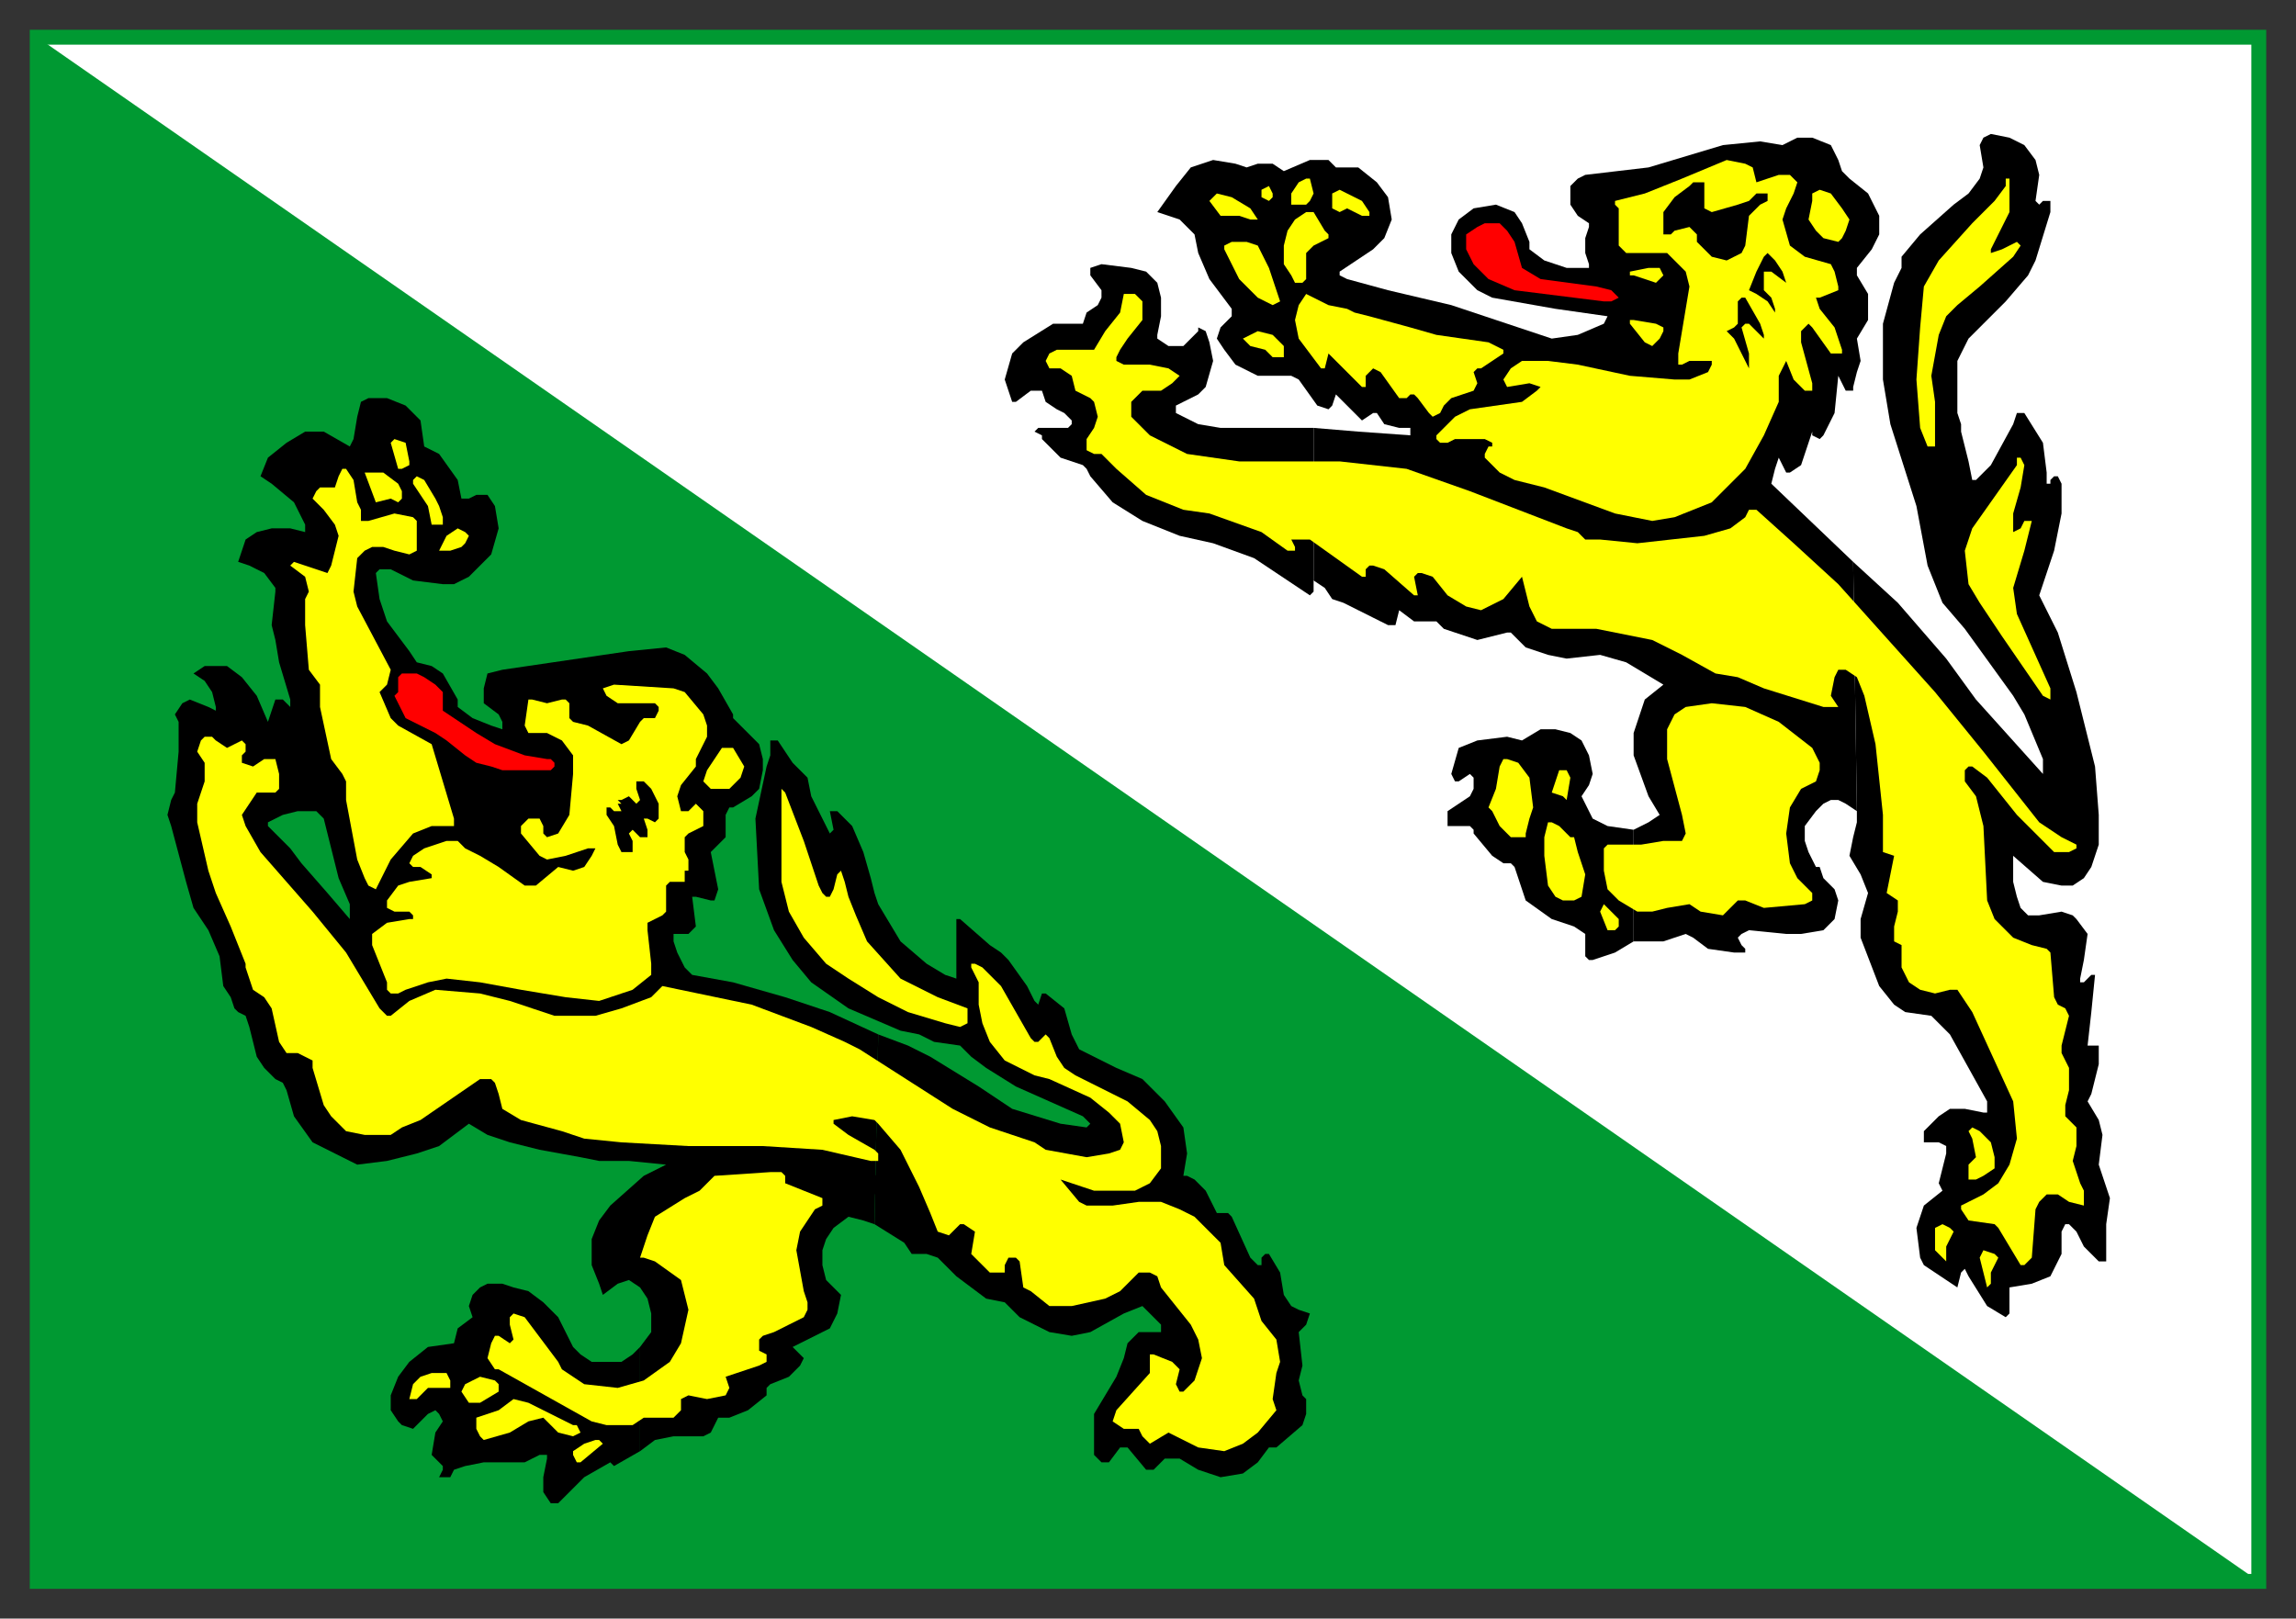
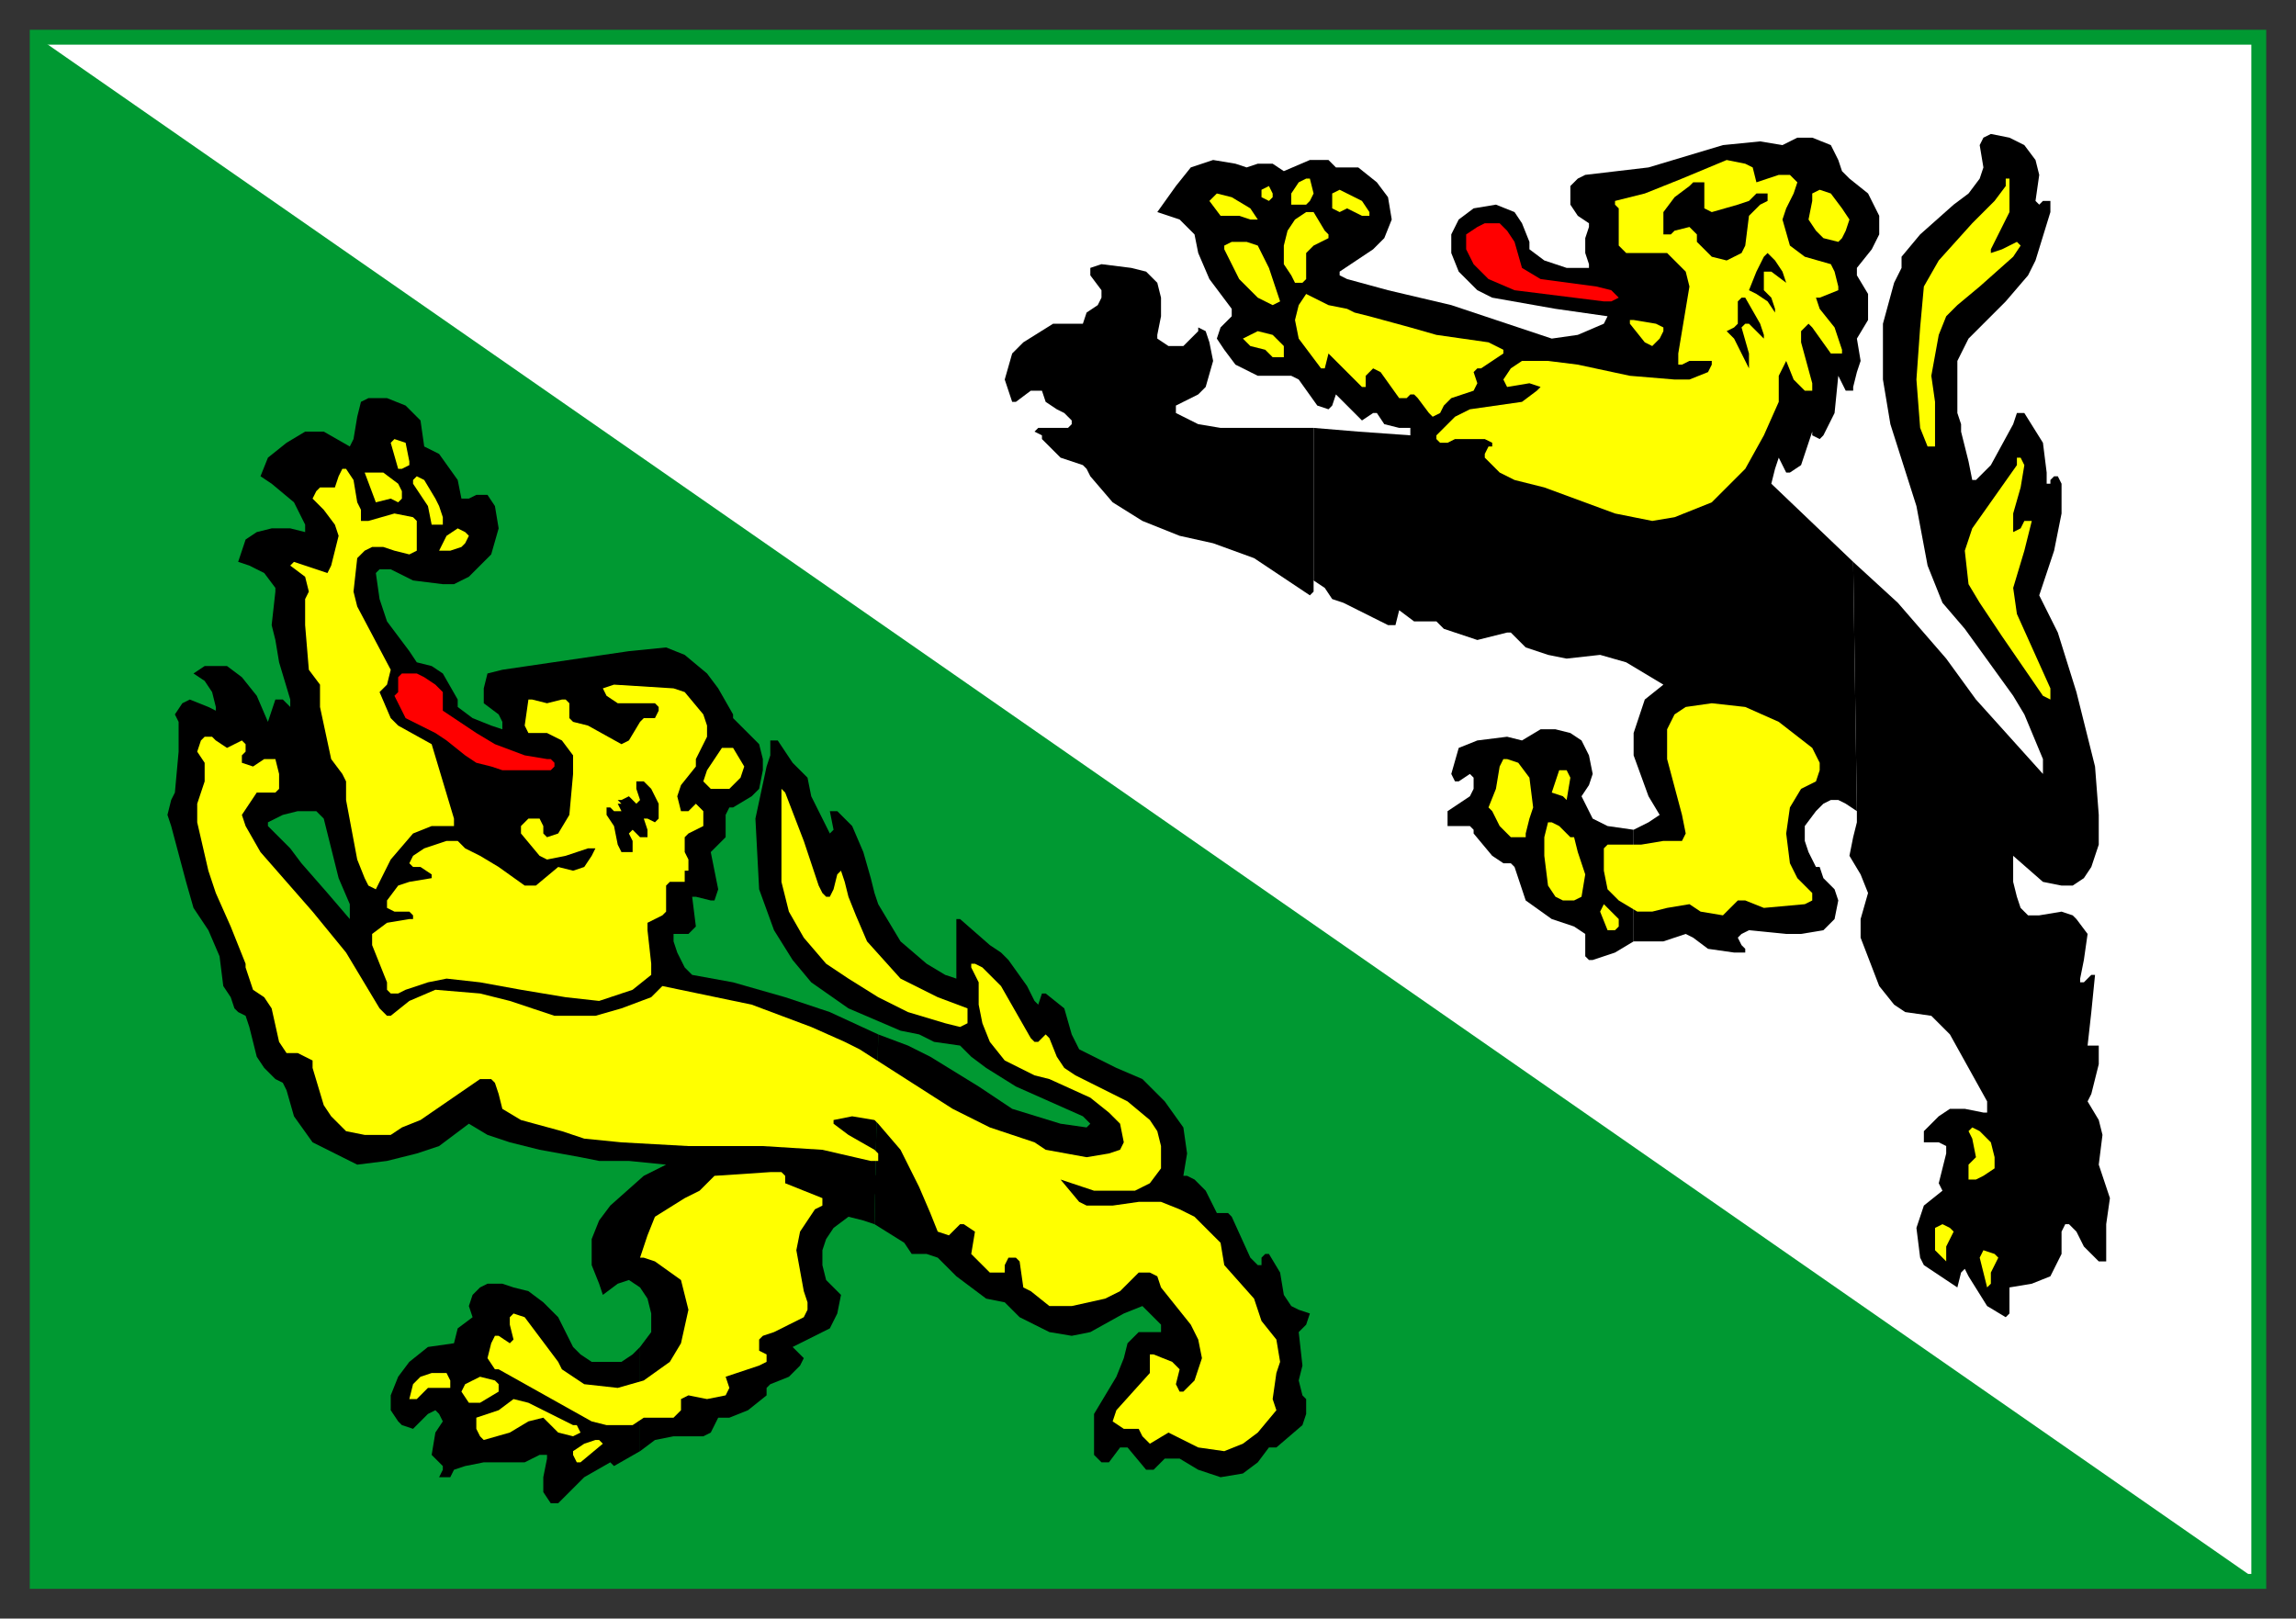
<svg xmlns="http://www.w3.org/2000/svg" fill-rule="evenodd" height="435" preserveAspectRatio="none" stroke-linecap="round" width="617">
  <rect width="100%" height="100%" fill="#333333" stroke="none" />
  <style>.brush1{fill:#009932}.pen2{stroke:none}.brush2{fill:#000}.pen3{stroke:none}.brush3{fill:#ff0}.pen4{stroke:none}.brush4{fill:red}.pen5{stroke:none}</style>
  <path style="stroke:none;fill:#fff" d="M10 10h597v415H10V10z" />
  <path class="pen2 brush1" d="m10 10 597 415H10V10z" />
  <path class="pen2 brush1" d="M12 12h593v411H12V8H8v419h601V8H12v4z" />
  <path class="pen3 brush2" d="m498 151 12 11 13 15 8 11 18 20v-4l-5-12-3-5-13-18-6-7-4-10-3-16-7-22-2-12V87l3-11 2-4v-3l5-6 9-8 4-3 3-4 1-3-1-6 1-2 2-1 5 1 4 2 3 4 1 4-1 7 1 1 1-1h2v3l-4 13-2 4-6 7-10 10-3 6v14l1 3v2l2 8 1 5h1l4-4 6-11 1-3h2l5 8 1 8v3h1v-1l1-1h1l1 2v8l-2 10-4 12 5 10 5 16 5 20 1 13v8l-2 6-2 3-3 2h-3l-5-1-8-7v7l1 4 1 3 2 2h3l6-1 3 1 1 1 3 4-1 7-1 5v1h1l2-2h1l-1 10-1 9h3v5l-2 8-1 2 3 5 1 4-1 8 3 9-1 7v10h-2l-4-4-2-4-2-2h-1l-1 2v6l-3 6-5 2-6 1v7l-1 1-5-3-5-8-1-2-1 1-1 4-3-2-6-4-1-2-1-8 2-6 5-4-1-2 2-8v-2l-2-1h-4v-3l1-1 3-3 3-2h4l5 1h1v-3l-10-18-3-3-2-2-7-1-3-2-4-5-5-13v-5l2-7-2-5-3-5 1-5 1-4v-3l-1-67z" />
  <path class="pen3 brush2" d="M439 253v-30l4-2 3-2-3-5-4-11v-6l1-3 2-6 5-4-10-6-7-2-9 1-5-1-6-2-4-4h-1l-8 2-6-2-3-1-2-2h-6l-4-3-1 4h-2l-4-2-8-4-3-1-2-3-3-2v-41l12 1 14 1v-2h-3l-4-1-2-3h-1l-3 2-7-7-1 3-1 1-3-1-5-7-2-1h-9l-6-3-3-4-2-3 1-3 3-3v-2l-6-8-3-7-1-5-4-4-6-2 5-7 4-5 6-2 6 1 3 1 3-1h4l3 2 7-3h5l2 2h6l5 4 3 4 1 6-2 5-3 3-9 6v1l2 1 11 3 17 4 27 9 7-1 7-3 1-2-14-2-17-3-4-2-5-5-2-5v-5l2-4 4-3 6-1 5 2 2 3 2 5v2l4 3 6 2h6v-1l-1-3v-4l1-3v-1l-3-2-2-3v-5l2-2 2-1 17-2 20-6 10-1 6 1 4-2h4l5 2 2 4 1 3 2 2 5 4 3 6v5l-2 4-4 5v2l3 5v7l-3 5 1 6-1 3-1 4v1h-2l-2-4-1 10-3 6-1 1-2-1v-1l-3 9-3 2h-1l-2-4-1 3-1 4 22 21 1 67-3-2-2-1h-2l-2 1-2 2-3 4v4l1 3 2 4h1l1 3 3 3 1 3-1 5-2 2-1 1-6 1h-4l-10-1-2 1-1 1 1 2 1 1v1h-3l-7-1-4-3-2-1-3 1-3 1h-8z" />
  <path class="pen3 brush2" d="M439 223v30l-5 3-6 2h-1l-1-1v-6l-3-2-6-2-7-5-3-9-1-1h-2l-3-2-5-6v-1l-1-1h-6v-4l3-2 3-2 1-2v-3l-1-1-3 2h-1l-1-2 2-7 5-2 8-1 4 1 5-3h4l4 1 3 2 2 4 1 5-1 3-2 3 3 6 4 2 7 1zm-86-108v44l-1 1-15-10-11-4-9-2-10-4-8-5-6-7-1-2-1-1-6-2-5-5v-1l-2-1 1-1h8l1-1v-1l-2-2-2-1-3-2-1-3h-3l-4 3h-1l-2-6 2-7 3-3 8-5h8l1-3 3-2 1-2v-2l-3-4v-2l3-1 8 1 4 1 3 3 1 4v5l-1 5v1l3 2h4l4-4v-1l2 1 1 3 1 5-2 7-2 2-6 3v2l2 1 4 2 6 1h25z" />
  <path class="pen4 brush3" d="m471 45 1 4 6-2h3l2 2-1 3-2 4-1 3 2 7 4 3 7 2 1 2 1 4v1l-5 2h-1l1 3 4 5 2 6v1h-3l-5-7-1-1-1 1-1 1v3l3 11v2h-2l-3-3-2-5-2 4v7l-4 9-5 9-9 9-10 4-6 1-10-2-19-7-8-2-4-2-3-3-1-1v-1l1-2h1v-1l-2-1h-8l-2 1h-2l-1-1v-1l5-5 4-2 14-2 4-3 1-1-3-1-6 1-1-2 2-3 3-2h7l8 1 14 3 12 1h4l5-2 1-2v-1h-6l-2 1h-1v-3l3-18-1-4-3-3-2-2h-11l-2-2V56l-1-1v-1l8-2 10-4 12-5 5 1 2 1zm-118 7-1 2-1 1h-4v-3l2-3 2-1h1l1 4zm187-3v8l-5 10v1l3-1 4-2 1 1-2 3-9 8-6 5-3 3-2 5-2 11 1 7v12h-2l-2-5-1-13 1-14 1-11 4-7 9-10 6-6 3-4v-2h1v1z" />
  <path class="pen3 brush2" d="M458 50v6l2 1 7-2 3-1 2-2h3v2l-2 1-3 3-1 8-1 2-4 2-4-1-1-1-3-3v-2l-2-2-4 1-1 1h-2v-6l3-4 4-3 1-1h3v1z" />
  <path class="pen4 brush3" d="M342 52v1l-1 1-2-1v-2l2-1 1 2zm24 2 2 3v1h-2l-4-2-2 1-2-1v-4l2-1 2 1 4 2zm129 2 2 3-1 3-1 2-1 1-4-1-2-2-2-3 1-5v-2l2-1 3 1 3 4zm-159 0 2 3h-2l-3-1h-5l-3-4 1-1 1-1 4 1 5 3zm20 6 1 1v1l-4 2-2 2v7l-1 1h-2l-1-2-2-3v-5l1-4 2-3 3-2h2l3 5z" />
  <path class="pen5 brush4" d="m405 62 2 3 2 7 5 3 15 2 4 1 2 2-2 1h-2l-24-3-7-3-4-4-2-4v-4l3-2 2-1h4l2 2z" />
  <path class="pen4 brush3" d="m338 66 3 6 3 9-2 1-4-2-5-5-4-8v-1l2-1h4l3 1z" />
  <path class="pen3 brush2" d="m479 73 1 3-4-3h-2v5l2 2 1 3v1l-2-3-3-2-2-1 2-5 2-4 1-1 2 2 2 3z" />
-   <path class="pen4 brush3" d="m447 74-1 1-1 1-6-2h-1v-1l5-1h3l1 2zm-140 7v5l-4 5-2 3-1 2v1l2 1h7l5 1 3 2-2 2-3 2h-5l-3 3v4l5 5 10 5 14 2h27l18 2 17 6 26 10 3 1 2 2h4l10 1 18-2 7-2 4-3 1-2h2l10 9 12 11 26 29 13 16h1-1l15 19 6 4 2 1 2 1v1l-2 1h-4l-10-10-8-10-4-3h-1l-1 1v3l3 4 2 8 1 20 2 5 5 5 5 2 4 1 1 1 1 12 1 2 2 1 1 2-2 8v2l2 4v6l-1 4v3l3 3v5l-1 4 2 6 1 2v4l-4-1-3-2h-3l-2 2-1 2-1 13-1 1-1 1h-1l-3-5-3-5-1-1-7-1-2-3v-1l6-3 4-3 3-5 2-7-1-10-11-24-4-6h-2l-4 1-4-1-3-2-2-4v-6l-2-1v-4l1-4v-3l-3-2 2-10-3-1v-10l-2-19-3-13-2-5-3-2h-2l-1 2-1 5 2 3h-4l-16-5-7-3-6-1-9-5-8-4-15-3h-12l-4-2-2-4-2-8-5 6-4 2-2 1-4-1-5-3-4-5-3-1h-1l-1 1 1 5h-1l-8-7-3-1h-1l-1 1v2h-1l-14-10h-5l1 2v1h-2l-7-5-14-5-7-1-10-4-8-7-4-4h-2l-2-1v-3l2-3 1-3-1-4-1-1-4-2-1-4-3-2h-3l-1-2 1-2 2-1h10l3-5 4-5 1-5h3l2 2z" />
  <path class="pen4 brush3" d="m362 83 2 1 4 1 11 3 7 2 14 2 4 2v1l-6 4h-1l-1 1 1 3-1 2-6 2-2 2-1 2-2 1-1-1-3-4-1-1h-1l-1 1h-2l-5-7-2-1-1 1-1 1v3h-1l-9-9-1 4h-1l-6-8-1-5 1-4 2-3 6 3 5 1z" />
  <path class="pen3 brush2" d="m473 87 1 3v1l-4-4h-1l-1 1 2 7v4l-4-8-2-2 2-1 1-1v-6l1-1h1l4 7z" />
  <path class="pen4 brush3" d="M447 88v1l-1 2-2 2-2-1-4-5v-1h1l6 1 2 1zm-102 5v3h-3l-2-2-4-1-2-2 4-2 4 1 3 3zm199 32-1 6-2 7v5l2-1 1-2h2l-2 8-3 10 1 7 9 20v3l-2-1-11-16-6-9-3-5-1-9 2-6 12-17v-2h1l1 2zm-66 69 9 7 2 4v2l-1 3-4 2-3 5-1 7 1 8 2 4 4 4v2l-2 1-11 1-5-2h-2l-4 4-6-1-3-2-6 1-4 1h-4l-5-3-3-3-1-5v-6l1-1h9l6-1h5l1-2-1-5-4-15v-8l2-4 3-2 7-1 9 1 9 4zm-67 15 1 8-1 3-1 4v1h-4l-3-3-2-4-1-1 2-5 1-6 1-2h1l3 1 3 4zm11 0-1 6-1-1-3-1 2-6h2l1 2zm0 16h1l1 4 2 6-1 6-2 1h-3l-2-1-2-3-1-8v-5l1-4h1l2 1 3 3zm13 22v2l-1 1h-2l-2-5 1-2 1 1 3 3zm100 60 1 4v3l-3 2-2 1h-2v-4l2-2-1-5-1-2 1-1 2 1 3 3zm-10 24-1 2-1 2v4l-3-3v-6l2-1 2 1 1 1zm12 7-2 4v3l-1 1-1-4-1-4 1-2 3 1 1 1z" />
  <path class="pen3 brush2" d="m172 362 3-4v-5l-1-4-2-3-3-2-3 1-4 3-1-3-2-5v-7l2-5 3-4 9-8 6-3-10-1h-8l-5-1-11-2-8-2-6-2-5-3-4 3-4 3-6 2-8 2-8 1-6-3-6-3-5-7-2-7-1-2-2-1-3-3-2-3-1-4-1-4-1-3-2-1-1-1-1-3-2-3-1-8-3-7-4-6-2-7-4-15-1-3 1-4 1-2 1-11v-8l-1-2 2-3 2-1 5 2 2 1v-1l-1-4-2-3-3-2 3-2h6l4 3 4 5 3 7 2-6h2l2 2v-2l-3-10-1-6-1-4 1-9v-1l-3-4-4-2-3-1 2-6 3-2 4-1h5l4 1v-2l-3-6-6-5-3-2 2-5 5-4 5-3h5l7 4 1-2 1-6 1-4 2-1h5l5 2 4 4 1 7 4 2 5 7 1 5h2l2-1h3l2 3 1 6-2 7-6 6-4 2h-3l-8-1-6-3h-3l-1 1 1 7 2 6 6 8 2 3 4 1 3 2 4 7v2l4 3 5 2 3 1v-2l-1-2-4-3v-4l1-4 4-1 34-5 10-1 5 2 6 5 3 4 4 7v1l3 3 4 4 1 4v3l-1 5-2 2-5 3h-1l-1 2v6l-3 3-1 1 2 10-1 3h-1l-4-1h-1l1 8-2 2h-4v2l1 3 2 4 2 2 11 2 14 4 12 4 13 6-1 51-3-1-4-1-4 3-2 3-1 3v4l1 4 4 4-1 5-2 4-4 2-4 2-2 1 3 3-1 2-3 3-5 2-1 1v2l-5 4-5 2h-3l-2 4-2 1h-8l-5 1-4 3v-28z" />
  <path class="pen3 brush2" d="M172 362v28l-7 4-1-1-7 4-2 2-5 5h-2l-2-3v-4l1-5v-1h-2l-4 2h-11l-5 1-3 1-1 2h-3l1-2v-1l-3-3 1-6 2-3-1-2-1-1-2 1-4 4-3-1-1-1-2-3v-4l2-5 3-4 5-4 7-1 1-4 4-3-1-3 1-3 2-2 2-1h4l3 1 4 1 4 3 4 4 4 8 2 2 3 2h8l3-2 2-2zm64-84 8 3 6 3 13 8 9 6 13 4 7 1 1-1-2-2-9-4-9-4-8-5-4-3-3-3-7-1-4-2-5-1-14-6-10-7-5-6-5-8-4-11-1-19 3-14 1-3v-4h2l4 6 4 4 1 5 5 10 1-1-1-5h2l4 4 3 7 2 7 1 4 1 3 6 10 7 6 5 3 3 1v-16h1l8 7 3 2 2 2 5 7 2 4 1 1 1-3h1l5 4 2 7 2 4 10 5 7 3 6 6 5 7 1 7-1 6h1l2 1 3 3 3 6h3l1 1 5 11 2 2h1v-2l1-1h1l3 5 1 6 2 3 2 1 3 1-1 3-2 2 1 9-1 4 1 4 1 1v4l-1 3-7 6h-2l-3 4-4 3-6 1-6-2-5-3h-4l-3 3h-2l-5-6h-2l-3 4h-2l-2-2v-11l6-10 2-5 1-4 3-3h6v-2l-5-5-5 2-9 5-5 1-6-1-8-4-4-4-5-1-8-6-5-5-3-1h-4l-2-3-8-5 1-51z" />
  <path class="pen4 brush3" d="M110 124v1l-2 1h-1l-2-7 1-1 3 1 1 5zm-15 5 1 6 1 2v3h2l7-2 5 1 1 1v8l-2 1-4-1-3-1h-3l-2 1-2 2-1 9 1 4 9 17-1 4-2 2 3 7 2 2 9 5 6 20v2h-6l-5 2-6 7-3 6-1 2-2-1-1-2-2-5-3-16v-5l-1-2-3-4-3-14v-6l-3-4-1-12v-7l1-2-1-4-4-3 1-1 9 3 1-2 2-8-1-3-3-4-2-2-1-1 1-2 1-1h4l1-3 1-2h1l2 3z" />
  <path class="pen4 brush3" d="m107 130 1 2v2l-1 1-2-1-4 1-3-8h5l4 3zm10 4 1 2 1 3v2h-3l-1-5-4-6v-1l1-1 2 1 3 5zm9 10-1 2-1 1-3 1h-3l2-4 3-2 2 1 1 1zm58 42 5 6 1 3v3l-3 6v2l-4 5-1 3 1 4h2l2-2 1 1 1 1v4l-4 2-1 1v4l1 2v3h-1v3h-4l-1 1v7l-1 1-2 1-2 1v2l1 9v3l-5 4-9 3-9-1-12-2-11-2-9-1-5 1-6 2-2 1h-2l-1-1v-2l-4-10v-3l4-3 6-1h1v-1l-1-1h-4l-2-1v-2l3-4 3-1 6-1v-1l-3-2h-2l-1-1 1-2 3-2 6-2h3l2 2 4 2 5 3 7 5h3l6-5 4 1 3-1 2-3 1-2h-2l-6 2-5 1-2-1-5-6v-2l2-2h3l1 2v2l1 1 3-1 3-5 1-11v-5l-3-4-4-2h-5l-1-2 1-7h1l4 1 4-1h1l1 1v4l1 1 4 1 9 5 2-1 3-5 1-1h3l1-2v-1l-1-1h-10l-3-2-1-2 3-1 16 1 3 1z" />
  <path class="pen4 brush3" d="m58 199 3 2 4-2 1 1v2l-1 1v2l3 1 3-2h3l1 4v4l-1 1h-5l-2 3-2 3 1 3 4 7 14 16 9 11 9 15 2 2h1l5-4 7-3 12 1 8 2 12 4h11l7-2 8-3 3-3 24 5 16 6 9 4 4 2 25 16 10 5 12 4 3 2 11 2 6-1 3-1 1-2-1-5-3-3-5-4-11-5-4-1-8-4-4-5-2-5-1-5v-6l-2-4v-1h1l2 1 5 5 8 14 1 1h1l1-1 1-1 1 1 2 5 2 3 3 2 14 7 6 5 2 3 1 4v6l-3 4-4 2h-11l-9-3 5 6 2 1h7l7-1h6l5 2 4 2 7 7 1 6 8 9 2 6 4 5 1 6-1 3-1 7 1 3-5 6-4 3-5 2-7-1-8-4-5 3-2-2-1-2h-4l-3-2 1-3 9-10v-5h1l5 2 2 2-1 4 1 2h1l3-3 1-3 1-3-1-5-2-4-8-10-1-3-2-1h-3l-5 5-4 2-9 2h-6l-5-4-2-1-1-7-1-1h-2l-1 2v2h-4l-5-5 1-6-3-2h-1l-3 3-3-1-2-5-3-7-5-10-6-7-1-1-6-1-5 1v1l4 3 7 4 1 1v2h-2l-13-3-16-1h-20l-18-1-10-1-6-2-11-3-5-3-1-4-1-3-1-1h-3l-16 11-5 2-3 2h-7l-5-1-4-4-2-3-3-10v-2l-4-2h-3l-2-3-2-9-2-3-3-2-2-6v-1l-4-10-4-9-2-6-3-13v-5l2-6v-5l-2-3 1-3 1-1h2l1 1zm142 7-1 3-3 3h-5l-2-2 1-3 4-6h3l3 5z" />
  <path class="pen3 brush2" d="m175 212 2 4v4l-1 1-2-1h-1l1 3v2h-2l-1-1-1-1-1 1 1 2v3h-3l-1-2-1-5-2-3v-2h1l1 1h2l-1-2h1l-1-1h1l2-1 2 2 1-1-1-3v-2h2l2 2z" />
  <path class="pen4 brush3" d="m216 226 4 12 1 2 1 1h1l1-2 1-4 1-1 1 3 1 4 2 5 3 7 9 10 10 5 8 3v4l-2 1-4-1-10-3-8-4-8-5-6-4-6-7-4-7-2-8v-25l1 1 5 13z" />
  <path class="pen3 brush2" d="M168 216z" />
  <path class="pen2 brush1" d="m86 219 1 1 1 4 3 12 3 7v4l-6-7-7-8-3-4-5-5-1-1v-1l4-2 4-1h5l1 1z" />
  <path class="pen3 brush2" d="m238 317 4 4 2 2v1h-1l-13-5-12-2-2-1v-1l3-2 12 1 7 3z" />
  <path class="pen4 brush3" d="M211 316v2l10 4v2l-2 1-4 6-1 5 2 11 1 3v2l-1 2-8 4-3 1-1 1v3l2 1v2l-2 1-9 3 1 3-1 2-5 1-5-1-2 1v3l-2 2h-8l-3 2h-7l-4-1-25-14h-1l-2-3 1-4 1-2h1l3 2 1-1-1-4v-2l1-1 3 1 9 12 1 2 6 4 9 1 7-2 7-5 3-5 2-9-2-8-7-5-3-1h-1l2-6 2-5 8-5 4-2 3-3 1-1 15-1h3l1 1zm-90 55v2h-6l-3 3h-2l1-4 2-2 3-1h4l1 2zm13 1v2l-5 3h-3l-2-3 1-2 2-1 2-1 4 1 1 1zm12 7 8 4h1l1 2-2 1-4-1-4-4-4 1-5 3-7 2-1-1-1-2v-3l6-2 4-3 4 1 4 2zm16 9-6 5h-1l-1-2v-1l3-2 3-1h1l1 1z" />
  <path class="pen5 brush4" d="m141 203-8-3-5-3-6-4-3-2v-5l-2-2-3-2-2-1h-4l-1 1v4l-1 1 2 4 1 2 8 4 3 2 5 4 3 2 4 1 3 1h13l1-1v-1l-1-1h-1l-6-1z" />
</svg>